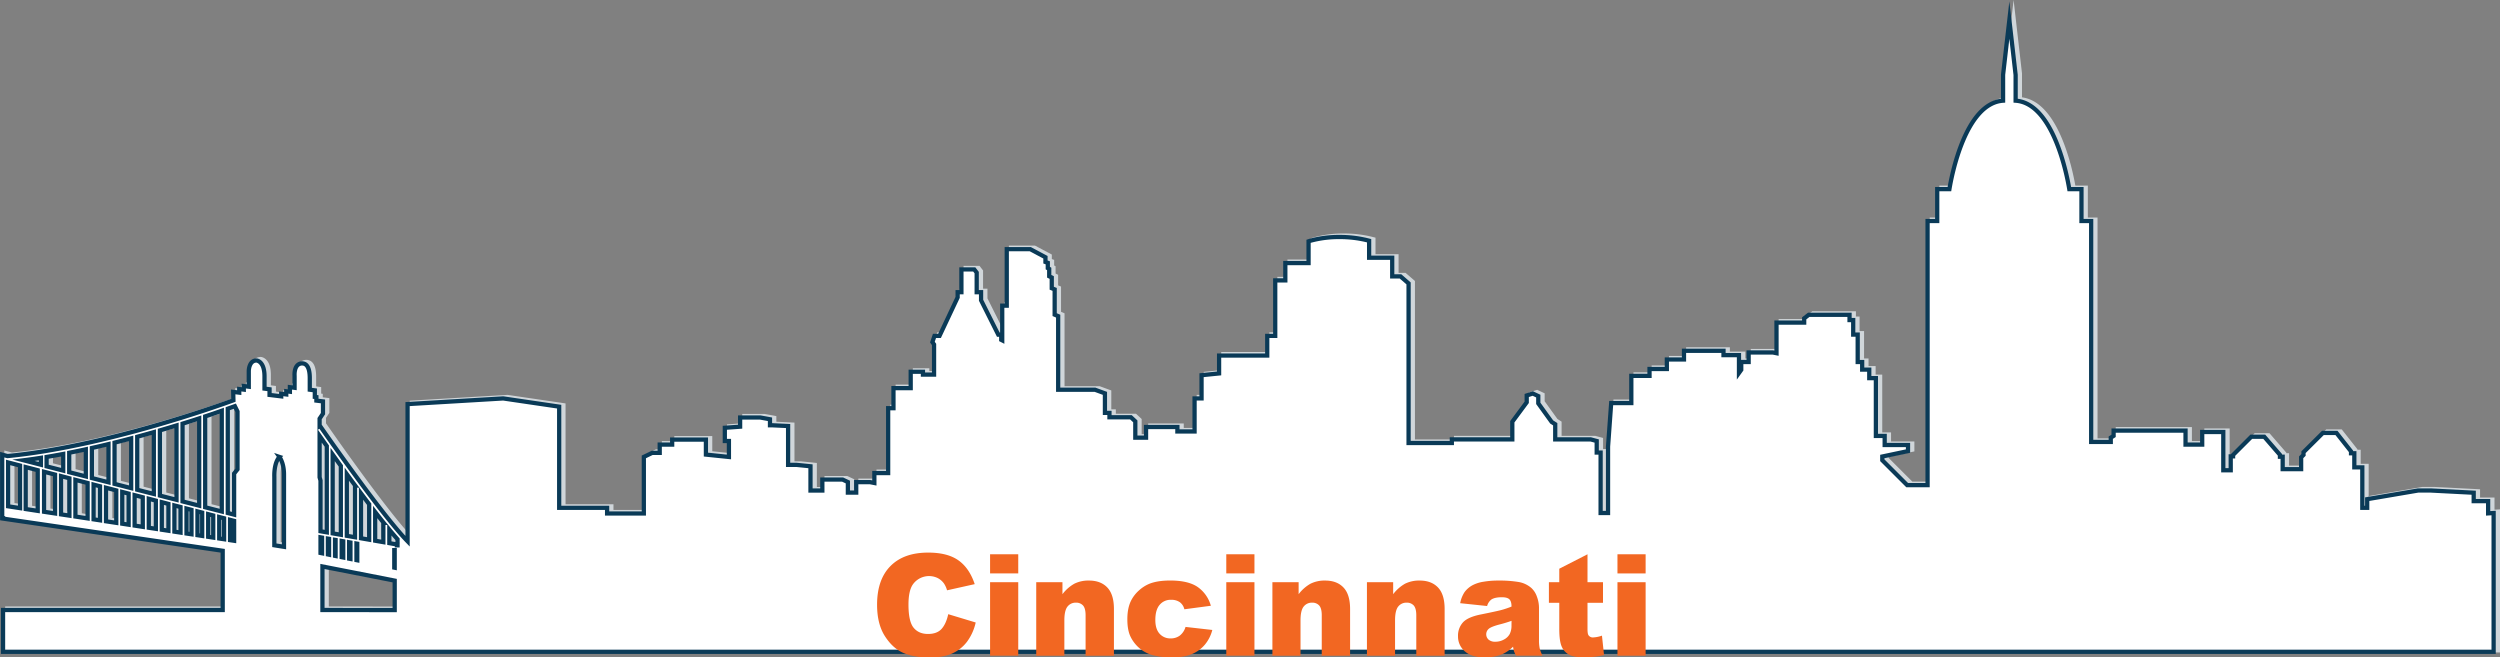
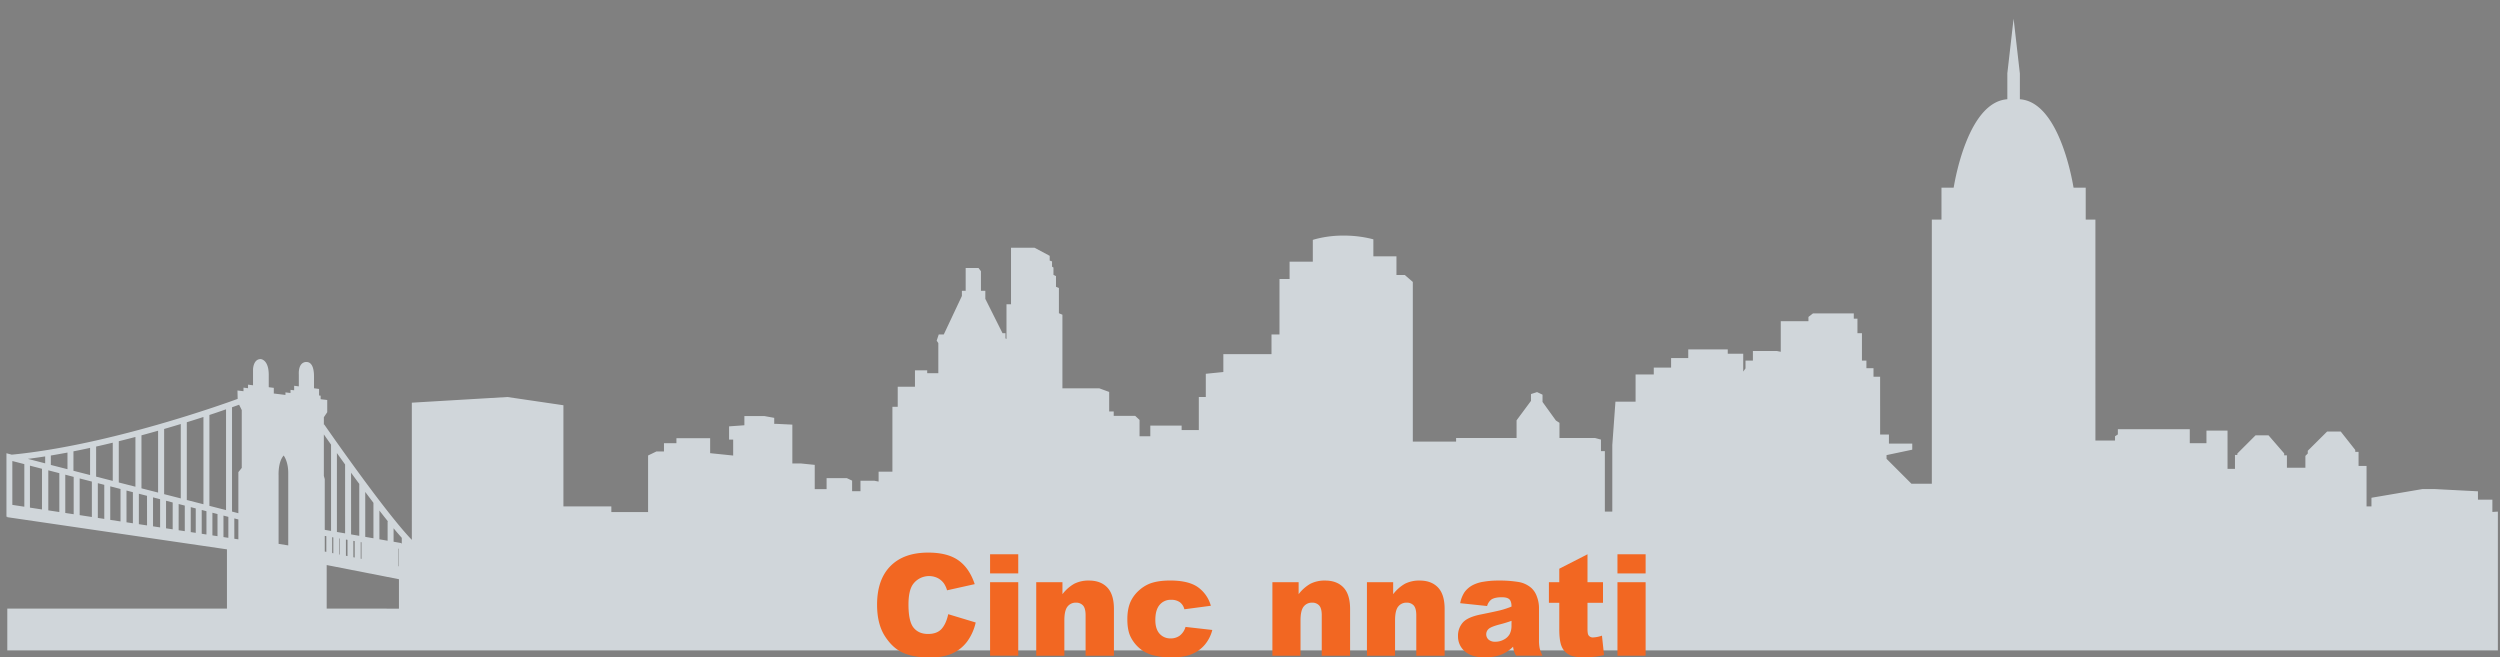
<svg xmlns="http://www.w3.org/2000/svg" viewBox="0 0 1764.38 463.98">
  <rect x="0" y="0" width="1764.38" height="463.98" fill="#808080" stroke="none" />
  <defs>
    <style>.cls-1{fill:#d0d6da;}.cls-2,.cls-4{fill:none;stroke-miterlimit:10;stroke-width:3px;}.cls-2{stroke:#d0d6da;}.cls-3{fill:#fff;}.cls-4{stroke:#0a3a57;}.cls-5{fill:#f26722;}</style>
  </defs>
  <g id="Layer_2" data-name="Layer 2">
    <g id="Capa_1" data-name="Capa 1">
      <path class="cls-1" d="M1759,361.31v-8.65h-10.18v-5.92l-30.36-1.57h-8.87l-35.93,6.12v6.11h-3.46V328.84h-5.64V318.9h-2.33v-1.35l-10.26-13h-9.59l-13.67,13.59v1.93l-1.67,1.67v8.38H1614v-8.77h-1.93V320L1601,307.22h-9.13L1579,320.08v1h-1.66v9.8h-5.25v-27h-14.88v8.91h-11.77V302.9h-50.76v3.72l-2,1.27v3h-13.84V155H1472V132.47h-8.59c-1.5-9.1-11.18-60.55-37.88-62.42V51.91l-4.43-38.73-4.42,38.56V70.05c-26.71,1.87-36.38,53.32-37.88,62.42h-8.6V155h-6.81V341.39H1349l-17.57-17.57v-2.63l18.15-3.83v-4.3h-16.47v-6.41h-6.21V265.87h-4.67v-6h-5v-5.37h-3.16V235.15h-3.17V224.9h-2.59v-3.74h-28.77l-3.23,2.52v3h-19.54v21.6l-2.66-.54-17,0v6.76h-5.22V260l-1.61,2.24V249.65h-10.92v-3.07h-27.88v6.14h-12.1v6.72h-12.23v4.82h-12.84v19.21H1140.1l-2.22,30.69v46.9h-5.25V318.4h-2.75v-8.16l-4.19-1.12H1100.6V298.4l-2.51-1.61-9.45-13.12v-5.13l-3.87-1.82-4.28,1.39v4.82l-10.17,13.73v12.46h-42.68v2.53H997.1V199l-5.68-4.93h-5.87V180.9H969.26v-12l-1.13-.28a80.94,80.94,0,0,0-19.55-2.35,76.58,76.58,0,0,0-21.06,2.71l-1,.33v15.36h-16.4V196.9H903v39.16h-5.64v13.88H863.38v12.61L851,263.8v16.39h-4.93V303.5H833.94v-3.15H811.83v7.55h-7.59V296.37l-3.1-2.89H786V290.4H782.8V276.61l-7-2.56h-26V222.11l-2.47-1.05V203.24l-2.06-.83v-7.54l-1.79-.88v-5.2l-1-.58v-3.73l-1.65-.58v-3.35l-10.71-5.71h-16.6v39.89h-3.19V239.2l-.71-.36v-3.66h-2.08l-12.15-24.27v-5.68h-3.09V191.39l-1.72-2.24h-9.06v16.08h-2.66v3.65l-12.79,27.18h-3.56l-1.46,4.37,1.17,1.69v21.26h-7.85v-2h-8.64v11.54H633.57v14.17h-3.75v45.78h-9.74v7l-3-.59-9.8,0v7.37h-5.9V339.2l-3.7-1.74H583.37v7.75H575V328.08l-9.87-1h-5.93v-27.4l-11.4-.55h-1.39V294.9l-6.86-1.25-14.2,0v6.48l-10.8.78v9.33h2.89V321.5l-16.25-1.67V309.26H477.39v3.51H468.6v5.84h-5.31l-5.9,2.85V361.4H431.46v-4H397.64V286l-39.51-5.81-67.48,4V381c-19-19.58-61.4-80.81-61.85-81.46l-.24.16v-5.24l2.38-3.53v-8.64l-4.65-.56v-2.48l-1.11-.14V274.5l-3.56-.47v-7.69c0-2.69,0-10.87-5.41-10.87a4.56,4.56,0,0,0-3.43,1.47c-2.13,2.31-1.93,6.59-1.88,7.33v8.41l-3.3-.42,0,3.19-2.58-.32v2.23l-3.56-.43v1.79l-8.23-1,0-4-3.56-.45v-8.65c0-10.3-5-11.14-5.61-11.2h-.16c-4.14,0-5.3,4.79-5.33,7.63v10.86l-3.52-.44,0,2.51-3.21-.4,0,2.52-4.25-.51.14,5.93c-8.89,3.27-90.56,32.71-159.44,39.36l-3.74-1v44.83h.61V365L160.17,387.7v41.82H5.15V459H1762.88V361.07ZM41.87,333.94v27.43l-7.78-1.18V331.93ZM85.06,345.1V368l-7.25-1.1V343.23Zm83.17,35.55-2.86-.43V365.86l2.86.74Zm-7.07-15.88v14.8l-3.45-.52V363.88Zm-7.66,13.64-3.59-.55v-16l3.59.93Zm-7.8-17.64v16.45l-3.34-.51v-16.8Zm-7.55,15.29-3.53-.53V357.91l3.53.91Zm-7.74-19.24v18.06l-4.33-.66V355.71Zm-8.54,16.76-4.68-.71V353.41l4.68,1.21ZM113,352.32v19.9l-5-.76V351Zm-9.22,18.5L98,369.94V348.45l5.75,1.48Zm-10-1.52-4.51-.69V346.19l4.51,1.17ZM73.6,366.22l-4.56-.7V341l4.56,1.18Zm-8.77-26.35v25l-8.61-1.32V337.65ZM52,336.56v26.36l-5.93-.9V335Zm148.21-15.09c1.2,1.74,3.22,5.68,3.22,12.45v51l-6.82-1.09V335.45C196.62,335.34,196.13,326,200.22,321.47Zm43.93,70.76V380.79l1.11.2v11.46Zm11,2.19-.57-.11v-11.7l.57.1Zm-24.58,35.1V398.78l51,10v20.77Zm51-29.85-.3-.06V387.23l.3,0Zm-31.23-6.2-.95-.18V381.71l.95.17Zm-10.48-2.08-.4-.08V380l.4.06Zm-4.61-12.12v11.21l-.82-.17V379.13Zm48.31,4.63h-.23l.1-.58-5.65-1v-9.5c2,2.45,4,4.73,5.78,6.77Zm-10-15.88v13.6l-5.78-1V360.34c2.05,2.65,4.08,5.22,6.05,7.68Zm-10,11.87-5.78-1v-31.7c1.92,2.57,3.85,5.14,5.78,7.67Zm-10-38.27v36.54l-5.78-1V333.62c1.9,2.62,3.86,5.3,5.86,8Zm-10,34.81-5.78-1V319.74c1.8,2.52,3.74,5.24,5.78,8.07ZM230.3,389.48l-1.1-.22V378.21l1.1.19ZM170.62,289.42v40.79l-2.39,3v29l-4.48-1.16V287.43l5-1.79ZM159.53,360l-11.74-3V292.87c4.53-1.49,8.48-2.84,11.74-4Zm-15.95-4.13-11.75-3V298c4.19-1.29,8.12-2.54,11.75-3.72Zm-16-4.12-11.74-3v-46c4.07-1.19,8-2.36,11.74-3.5Zm-16-4.12-11.74-3V307.24c4-1.08,7.94-2.18,11.74-3.26Zm-16-4.13-11.75-3V311.39q6-1.49,11.75-3Zm-16-4.12-11.74-3V315.16q5.92-1.32,11.74-2.74Zm-16-4.13-11.74-3V318.53q5.89-1.15,11.74-2.44Zm-15.95-4.12-11.75-3v-6.65q5.88-1,11.75-2.09Zm-18,28.42-8.5-1.3V328.64l8.5,2.2ZM8.71,325.37l8.46,2.18v30.06l-8.46-1.29ZM233.64,313.8v60.9l-4.44-.77v-35.8l-.64-2.26V306.58C229.91,308.51,231.64,311,233.64,313.8ZM31.88,322.11V327l-12.21-3.15C23.72,323.34,27.79,322.75,31.88,322.11Z" />
-       <path class="cls-2" d="M1759,361.31v-8.65h-10.18v-5.92l-30.36-1.57h-8.87l-35.93,6.12v6.11h-3.46V328.84h-5.64V318.9h-2.33v-1.35l-10.26-13h-9.59l-13.67,13.59v1.93l-1.67,1.67v8.38H1614v-8.77h-1.93V320L1601,307.22h-9.13L1579,320.08v1h-1.66v9.8h-5.25v-27h-14.88v8.91h-11.77V302.9h-50.76v3.72l-2,1.27v3h-13.84V155H1472V132.47h-8.59c-1.5-9.1-11.18-60.55-37.88-62.42V51.91l-4.43-38.73-4.42,38.56V70.05c-26.71,1.87-36.38,53.32-37.88,62.42h-8.6V155h-6.81V341.39H1349l-17.57-17.57v-2.63l18.15-3.83v-4.3h-16.47v-6.41h-6.21V265.87h-4.67v-6h-5v-5.37h-3.16V235.15h-3.17V224.9h-2.59v-3.74h-28.77l-3.23,2.52v3h-19.54v21.6l-2.66-.54-17,0v6.76h-5.22V260l-1.61,2.24V249.65h-10.92v-3.07h-27.88v6.14h-12.1v6.72h-12.23v4.82h-12.84v19.21H1140.1l-2.22,30.69v46.9h-5.25V318.4h-2.75v-8.16l-4.19-1.12H1100.6V298.4l-2.51-1.61-9.45-13.12v-5.13l-3.87-1.82-4.28,1.39v4.82l-10.17,13.73v12.46h-42.68v2.53H997.1V199l-5.68-4.93h-5.87V180.9H969.26v-12l-1.13-.28a80.94,80.94,0,0,0-19.55-2.35,76.58,76.58,0,0,0-21.06,2.71l-1,.33v15.36h-16.4V196.9H903v39.16h-5.64v13.88H863.38v12.61L851,263.8v16.39h-4.93V303.5H833.94v-3.15H811.83v7.55h-7.59V296.37l-3.1-2.89H786V290.4H782.8V276.61l-7-2.56h-26V222.11l-2.47-1.05V203.24l-2.06-.83v-7.54l-1.79-.88v-5.2l-1-.58v-3.73l-1.65-.58v-3.35l-10.71-5.71h-16.6v39.89h-3.19V239.2l-.71-.36v-3.66h-2.08l-12.15-24.27v-5.68h-3.09V191.39l-1.72-2.24h-9.06v16.08h-2.66v3.65l-12.79,27.18h-3.56l-1.46,4.37,1.17,1.69v21.26h-7.85v-2h-8.64v11.54H633.57v14.17h-3.75v45.78h-9.74v7l-3-.59-9.8,0v7.37h-5.9V339.2l-3.7-1.74H583.37v7.75H575V328.08l-9.87-1h-5.93v-27.4l-11.4-.55h-1.39V294.9l-6.86-1.25-14.2,0v6.48l-10.8.78v9.33h2.89V321.5l-16.25-1.67V309.26H477.39v3.51H468.6v5.84h-5.31l-5.9,2.85V361.4H431.46v-4H397.64V286l-39.51-5.81-67.48,4V381c-19-19.58-61.4-80.81-61.85-81.46l-.24.16v-5.24l2.38-3.53v-8.64l-4.65-.56v-2.48l-1.11-.14V274.5l-3.56-.47v-7.69c0-2.69,0-10.87-5.41-10.87a4.56,4.56,0,0,0-3.43,1.47c-2.13,2.31-1.93,6.59-1.88,7.33v8.41l-3.3-.42,0,3.19-2.58-.32v2.23l-3.56-.43v1.79l-8.23-1,0-4-3.56-.45v-8.65c0-10.3-5-11.14-5.61-11.2h-.16c-4.14,0-5.3,4.79-5.33,7.63v10.86l-3.52-.44,0,2.51-3.21-.4,0,2.52-4.25-.51.14,5.93c-8.89,3.27-90.56,32.71-159.44,39.36l-3.74-1v44.83h.61V365L160.17,387.7v41.82H5.15V459H1762.88V361.07ZM41.87,333.94v27.43l-7.78-1.18V331.93ZM85.06,345.1V368l-7.25-1.1V343.23Zm83.17,35.55-2.86-.43V365.86l2.86.74Zm-7.07-15.88v14.8l-3.45-.52V363.88Zm-7.66,13.64-3.59-.55v-16l3.59.93Zm-7.8-17.64v16.45l-3.34-.51v-16.8Zm-7.55,15.29-3.53-.53V357.91l3.53.91Zm-7.74-19.24v18.06l-4.33-.66V355.71Zm-8.54,16.76-4.68-.71V353.41l4.68,1.21ZM113,352.32v19.9l-5-.76V351Zm-9.22,18.5L98,369.94V348.45l5.75,1.48Zm-10-1.52-4.51-.69V346.19l4.51,1.17ZM73.6,366.22l-4.56-.7V341l4.56,1.18Zm-8.77-26.35v25l-8.61-1.32V337.65ZM52,336.56v26.36l-5.93-.9V335Zm148.21-15.09c1.2,1.74,3.22,5.68,3.22,12.45v51l-6.82-1.09V335.45C196.62,335.34,196.13,326,200.22,321.47Zm43.93,70.76V380.79l1.11.2v11.46Zm11,2.19-.57-.11v-11.7l.57.1Zm-24.58,35.1V398.78l51,10v20.77Zm51-29.85-.3-.06V387.23l.3,0Zm-31.23-6.2-.95-.18V381.71l.95.17Zm-10.48-2.08-.4-.08V380l.4.06Zm-4.61-12.12v11.21l-.82-.17V379.13Zm48.31,4.63h-.23l.1-.58-5.65-1v-9.5c2,2.45,4,4.73,5.78,6.77Zm-10-15.88v13.6l-5.78-1V360.34c2.05,2.65,4.08,5.22,6.05,7.68Zm-10,11.87-5.78-1v-31.7c1.92,2.57,3.85,5.14,5.78,7.67Zm-10-38.27v36.54l-5.78-1V333.62c1.9,2.62,3.86,5.3,5.86,8Zm-10,34.81-5.78-1V319.74c1.8,2.52,3.74,5.24,5.78,8.07ZM230.3,389.48l-1.1-.22V378.21l1.1.19ZM170.62,289.42v40.79l-2.39,3v29l-4.48-1.16V287.43l5-1.79ZM159.53,360l-11.74-3V292.87c4.53-1.49,8.48-2.84,11.74-4Zm-15.95-4.13-11.75-3V298c4.19-1.29,8.12-2.54,11.75-3.72Zm-16-4.12-11.74-3v-46c4.07-1.19,8-2.36,11.74-3.5Zm-16-4.12-11.74-3V307.24c4-1.08,7.94-2.18,11.74-3.26Zm-16-4.13-11.75-3V311.39q6-1.49,11.75-3Zm-16-4.12-11.74-3V315.16q5.92-1.32,11.74-2.74Zm-16-4.13-11.74-3V318.53q5.89-1.15,11.74-2.44Zm-15.95-4.12-11.75-3v-6.65q5.88-1,11.75-2.09Zm-18,28.42-8.5-1.3V328.64l8.5,2.2ZM8.71,325.37l8.46,2.18v30.06l-8.46-1.29ZM233.64,313.8v60.9l-4.44-.77v-35.8l-.64-2.26V306.58C229.91,308.51,231.64,311,233.64,313.8ZM31.88,322.11V327l-12.21-3.15C23.72,323.34,27.79,322.75,31.88,322.11Z" />
-       <path class="cls-3" d="M1756,362.31v-8.65h-10.18v-5.92l-30.36-1.57h-8.87l-35.93,6.12v6.11h-3.46V329.84h-5.64V319.9h-2.33v-1.35l-10.26-13h-9.59l-13.67,13.59v1.93l-1.67,1.67v8.38H1611v-8.77h-1.93V321L1598,308.22h-9.13L1576,321.08v1h-1.66v9.8h-5.25v-27h-14.88v8.91h-11.77V303.9h-50.76v3.72l-2,1.27v3h-13.84V156H1469V133.47h-8.59c-1.5-9.1-11.18-60.55-37.88-62.42V52.91l-4.43-38.73-4.42,38.56V71.05c-26.71,1.87-36.38,53.32-37.88,62.42h-8.6V156h-6.81V342.39H1346l-17.57-17.57v-2.63l18.15-3.83v-4.3h-16.47v-6.41h-6.21V266.87h-4.67v-6h-5v-5.37h-3.16V236.15h-3.17V225.9h-2.59v-3.74h-28.77l-3.23,2.52v3h-19.54v21.6l-2.66-.54-17,0v6.76h-5.22V261l-1.61,2.24V250.65h-10.92v-3.07h-27.88v6.14h-12.1v6.72h-12.23v4.82h-12.84v19.21H1137.1l-2.22,30.69v46.9h-5.25V319.4h-2.75v-8.16l-4.19-1.12H1097.6V299.4l-2.51-1.61-9.45-13.12v-5.13l-3.87-1.82-4.28,1.39v4.82l-10.17,13.73v12.46h-42.68v2.53H994.1V200l-5.68-4.93h-5.87V181.9H966.26v-12l-1.13-.28a80.94,80.94,0,0,0-19.55-2.35,76.58,76.58,0,0,0-21.06,2.71l-1,.33v15.36h-16.4V197.9H900v39.16h-5.64v13.88H860.38v12.61L848,264.8v16.39h-4.93V304.5H830.94v-3.15H808.83v7.55h-7.59V297.37l-3.1-2.89H783V291.4H779.8V277.61l-7-2.56h-26V223.11l-2.47-1.05V204.24l-2.06-.83v-7.54l-1.79-.88v-5.2l-1-.58v-3.73l-1.65-.58v-3.35l-10.71-5.71h-16.6v39.89h-3.19V240.2l-.71-.36v-3.66h-2.08l-12.15-24.27v-5.68h-3.09V192.39l-1.72-2.24h-9.06v16.08h-2.66v3.65l-12.79,27.18h-3.56l-1.46,4.37,1.17,1.69v21.26h-7.85v-2h-8.64v11.54H630.57v14.17h-3.75v45.78h-9.74v7l-3-.59-9.8,0v7.37h-5.9V340.2l-3.7-1.74H580.37v7.75H572V329.08l-9.87-1h-5.93v-27.4l-11.4-.55h-1.39V295.9l-6.86-1.25-14.2,0v6.48l-10.8.78v9.33h2.89V322.5l-16.25-1.67V310.26H474.39v3.51H465.6v5.84h-5.31l-5.9,2.85V362.4H428.46v-4H394.64V287l-39.51-5.81-67.48,4V382c-19-19.58-61.4-80.81-61.85-81.46l-.24.16v-5.24l2.38-3.53v-8.64l-4.65-.56v-2.48l-1.11-.14V275.5l-3.56-.47v-7.69c0-2.69,0-10.87-5.41-10.87a4.56,4.56,0,0,0-3.43,1.47c-2.13,2.31-1.93,6.59-1.88,7.33v8.41l-3.3-.42,0,3.19-2.58-.32v2.23l-3.56-.43v1.79l-8.23-1,0-4-3.56-.45v-8.65c0-10.3-5-11.14-5.61-11.2h-.16c-4.14,0-5.3,4.79-5.33,7.63v10.86l-3.52-.44,0,2.51-3.21-.4,0,2.52-4.25-.51.14,5.93c-8.89,3.27-90.56,32.71-159.44,39.36l-3.74-1v44.83h.61V366L157.17,388.7v41.82H2.15V460H1759.88V362.07ZM38.87,334.94v27.43l-7.78-1.18V332.93ZM82.06,346.1V369l-7.25-1.1V344.23Zm83.17,35.55-2.86-.43V366.86l2.86.74Zm-7.07-15.88v14.8l-3.45-.52V364.88Zm-7.66,13.64-3.59-.55v-16l3.59.93Zm-7.8-17.64v16.45l-3.34-.51v-16.8Zm-7.55,15.29-3.53-.53V358.91l3.53.91Zm-7.74-19.24v18.06l-4.33-.66V356.71Zm-8.54,16.76-4.68-.71V354.41l4.68,1.21ZM110,353.32v19.9l-5-.76V352Zm-9.22,18.5L95,370.94V349.45l5.75,1.48Zm-10-1.52-4.51-.69V347.19l4.51,1.17ZM70.6,367.22l-4.56-.7V342l4.56,1.18Zm-8.77-26.35v25l-8.61-1.32V338.65ZM49,337.56v26.36l-5.93-.9V336Zm148.21-15.09c1.2,1.74,3.22,5.68,3.22,12.45v51l-6.82-1.09V336.45C193.62,336.34,193.13,327,197.22,322.47Zm43.93,70.76V381.79l1.11.2v11.46Zm11,2.19-.57-.11v-11.7l.57.1Zm-24.58,35.1V399.78l51,10v20.77Zm51-29.85-.3-.06V388.23l.3,0Zm-31.23-6.2-.95-.18V382.71l.95.17Zm-10.48-2.08-.4-.08V381l.4.06Zm-4.61-12.12v11.21l-.82-.17V380.13Zm48.31,4.63h-.23l.1-.58-5.65-1v-9.5c2,2.45,4,4.73,5.78,6.77Zm-10-15.88v13.6l-5.78-1V361.34c2.05,2.65,4.08,5.22,6.05,7.68Zm-10,11.87-5.78-1v-31.7c1.92,2.57,3.85,5.14,5.78,7.67Zm-10-38.27v36.54l-5.78-1V334.62c1.9,2.62,3.86,5.3,5.86,8Zm-10,34.81-5.78-1V320.74c1.8,2.52,3.74,5.24,5.78,8.07ZM227.3,390.48l-1.1-.22V379.21l1.1.19ZM167.62,290.42v40.79l-2.39,3v29l-4.48-1.16V288.43l5-1.79ZM156.53,361l-11.74-3V293.87c4.53-1.49,8.48-2.84,11.74-4Zm-15.95-4.13-11.75-3V299c4.19-1.29,8.12-2.54,11.75-3.72Zm-16-4.12-11.74-3v-46c4.07-1.19,8-2.36,11.74-3.5Zm-16-4.12-11.74-3V308.24c4-1.08,7.94-2.18,11.74-3.26Zm-16-4.13-11.75-3V312.39q6-1.49,11.75-3Zm-16-4.12-11.74-3V316.16q5.92-1.32,11.74-2.74Zm-16-4.13-11.74-3V319.53q5.89-1.15,11.74-2.44Zm-15.95-4.12-11.75-3v-6.65q5.88-1,11.75-2.09Zm-18,28.42-8.5-1.3V329.64l8.5,2.2ZM5.71,326.37l8.46,2.18v30.06l-8.46-1.29ZM230.64,314.8v60.9l-4.44-.77v-35.8l-.64-2.26V307.58C226.91,309.51,228.64,312,230.64,314.8ZM28.88,323.11V328l-12.21-3.15C20.72,324.34,24.79,323.75,28.88,323.11Z" />
-       <path class="cls-4" d="M1756,362.31v-8.65h-10.18v-5.92l-30.36-1.57h-8.87l-35.93,6.12v6.11h-3.46V329.84h-5.64V319.9h-2.33v-1.35l-10.26-13h-9.59l-13.67,13.59v1.93l-1.67,1.67v8.38H1611v-8.77h-1.93V321L1598,308.22h-9.13L1576,321.08v1h-1.66v9.8h-5.25v-27h-14.88v8.91h-11.77V303.9h-50.76v3.72l-2,1.27v3h-13.84V156H1469V133.47h-8.59c-1.5-9.1-11.18-60.55-37.88-62.42V52.91l-4.43-38.73-4.42,38.56V71.05c-26.71,1.87-36.38,53.32-37.88,62.42h-8.6V156h-6.81V342.39H1346l-17.57-17.57v-2.63l18.15-3.83v-4.3h-16.47v-6.41h-6.21V266.87h-4.67v-6h-5v-5.37h-3.16V236.15h-3.17V225.9h-2.59v-3.74h-28.77l-3.23,2.52v3h-19.54v21.6l-2.66-.54-17,0v6.76h-5.22V261l-1.61,2.24V250.65h-10.92v-3.07h-27.88v6.14h-12.1v6.72h-12.23v4.82h-12.84v19.21H1137.1l-2.22,30.69v46.9h-5.25V319.4h-2.75v-8.16l-4.19-1.12H1097.6V299.4l-2.51-1.61-9.45-13.12v-5.13l-3.87-1.82-4.28,1.39v4.82l-10.17,13.73v12.46h-42.68v2.53H994.1V200l-5.68-4.93h-5.87V181.9H966.26v-12l-1.13-.28a80.94,80.94,0,0,0-19.55-2.35,76.58,76.58,0,0,0-21.06,2.71l-1,.33v15.36h-16.4V197.9H900v39.16h-5.64v13.88H860.38v12.61L848,264.8v16.39h-4.93V304.5H830.94v-3.15H808.83v7.55h-7.59V297.37l-3.1-2.89H783V291.4H779.8V277.61l-7-2.56h-26V223.11l-2.47-1.05V204.24l-2.06-.83v-7.54l-1.79-.88v-5.2l-1-.58v-3.73l-1.65-.58v-3.35l-10.71-5.71h-16.6v39.89h-3.19V240.2l-.71-.36v-3.66h-2.08l-12.15-24.27v-5.68h-3.09V192.39l-1.72-2.24h-9.06v16.08h-2.66v3.65l-12.79,27.18h-3.56l-1.46,4.37,1.17,1.69v21.26h-7.85v-2h-8.64v11.54H630.57v14.17h-3.75v45.78h-9.74v7l-3-.59-9.8,0v7.37h-5.9V340.2l-3.7-1.74H580.37v7.75H572V329.08l-9.87-1h-5.93v-27.4l-11.4-.55h-1.39V295.9l-6.86-1.25-14.2,0v6.48l-10.8.78v9.33h2.89V322.5l-16.25-1.67V310.26H474.39v3.51H465.6v5.84h-5.31l-5.9,2.85V362.4H428.46v-4H394.64V287l-39.51-5.81-67.48,4V382c-19-19.58-61.4-80.81-61.85-81.46l-.24.16v-5.24l2.38-3.53v-8.64l-4.65-.56v-2.48l-1.11-.14V275.5l-3.56-.47v-7.69c0-2.69,0-10.87-5.41-10.87a4.56,4.56,0,0,0-3.43,1.47c-2.13,2.31-1.93,6.59-1.88,7.33v8.41l-3.3-.42,0,3.19-2.58-.32v2.23l-3.56-.43v1.79l-8.23-1,0-4-3.56-.45v-8.65c0-10.3-5-11.14-5.61-11.2h-.16c-4.14,0-5.3,4.79-5.33,7.63v10.86l-3.52-.44,0,2.51-3.21-.4,0,2.52-4.25-.51.14,5.93c-8.89,3.27-90.56,32.71-159.44,39.36l-3.74-1v44.83h.61V366L157.17,388.7v41.82H2.15V460H1759.88V362.07ZM38.87,334.94v27.43l-7.78-1.18V332.93ZM82.06,346.1V369l-7.25-1.1V344.23Zm83.17,35.55-2.86-.43V366.86l2.86.74Zm-7.07-15.88v14.8l-3.45-.52V364.88Zm-7.66,13.64-3.59-.55v-16l3.59.93Zm-7.8-17.64v16.45l-3.34-.51v-16.8Zm-7.55,15.29-3.53-.53V358.91l3.53.91Zm-7.74-19.24v18.06l-4.33-.66V356.71Zm-8.54,16.76-4.68-.71V354.41l4.68,1.21ZM110,353.32v19.9l-5-.76V352Zm-9.22,18.5L95,370.94V349.45l5.75,1.48Zm-10-1.52-4.51-.69V347.19l4.51,1.17ZM70.6,367.22l-4.56-.7V342l4.56,1.18Zm-8.77-26.35v25l-8.61-1.32V338.65ZM49,337.56v26.36l-5.93-.9V336Zm148.21-15.09c1.2,1.74,3.22,5.68,3.22,12.45v51l-6.82-1.09V336.45C193.62,336.34,193.13,327,197.22,322.47Zm43.93,70.76V381.79l1.11.2v11.46Zm11,2.19-.57-.11v-11.7l.57.1Zm-24.58,35.1V399.78l51,10v20.77Zm51-29.85-.3-.06V388.23l.3,0Zm-31.23-6.2-.95-.18V382.71l.95.17Zm-10.48-2.08-.4-.08V381l.4.06Zm-4.61-12.12v11.21l-.82-.17V380.13Zm48.31,4.63h-.23l.1-.58-5.65-1v-9.5c2,2.45,4,4.73,5.78,6.77Zm-10-15.88v13.6l-5.78-1V361.34c2.05,2.65,4.08,5.22,6.05,7.68Zm-10,11.87-5.78-1v-31.7c1.92,2.57,3.85,5.14,5.78,7.67Zm-10-38.27v36.54l-5.78-1V334.62c1.9,2.62,3.86,5.3,5.86,8Zm-10,34.81-5.78-1V320.74c1.8,2.52,3.74,5.24,5.78,8.07ZM227.3,390.48l-1.1-.22V379.21l1.1.19ZM167.62,290.42v40.79l-2.39,3v29l-4.48-1.16V288.43l5-1.79ZM156.53,361l-11.74-3V293.87c4.53-1.49,8.48-2.84,11.74-4Zm-15.95-4.13-11.75-3V299c4.19-1.29,8.12-2.54,11.75-3.72Zm-16-4.12-11.74-3v-46c4.07-1.19,8-2.36,11.74-3.5Zm-16-4.12-11.74-3V308.24c4-1.08,7.94-2.18,11.74-3.26Zm-16-4.13-11.75-3V312.39q6-1.49,11.75-3Zm-16-4.12-11.74-3V316.16q5.92-1.32,11.74-2.74Zm-16-4.13-11.74-3V319.53q5.89-1.15,11.74-2.44Zm-15.95-4.12-11.75-3v-6.65q5.88-1,11.75-2.09Zm-18,28.42-8.5-1.3V329.64l8.5,2.2ZM5.71,326.37l8.46,2.18v30.06l-8.46-1.29ZM230.64,314.8v60.9l-4.44-.77v-35.8l-.64-2.26V307.58C226.91,309.51,228.64,312,230.64,314.8ZM28.88,323.11V328l-12.21-3.15C20.72,324.34,24.79,323.75,28.88,323.11Z" />
      <path class="cls-5" d="M669.21,433.46l19.39,5.86a35.78,35.78,0,0,1-6.16,13.62A26.71,26.71,0,0,1,672,461.2Q665.8,464,656.17,464q-11.67,0-19.06-3.39t-12.77-11.93Q619,440.13,619,426.8q0-17.76,9.45-27.3T655.15,390q13.53,0,21.26,5.47t11.5,16.79l-19.53,4.35a16.66,16.66,0,0,0-2.15-4.79,12.66,12.66,0,0,0-4.54-3.9,14,14,0,0,0-17.53,4.68q-3,4.49-3,14.09,0,11.89,3.61,16.31t10.16,4.42q6.35,0,9.59-3.57C666.66,441.44,668.24,438,669.21,433.46Z" />
      <path class="cls-5" d="M698.75,391.18h19.88V404.7H698.75Zm0,19.72h19.88v51.86H698.75Z" />
      <path class="cls-5" d="M731.32,410.9h18.51v8.45a27.39,27.39,0,0,1,8.4-7.4,22.11,22.11,0,0,1,10.35-2.22q8.25,0,12.91,4.91t4.67,15.16v33h-20V434.24q0-4.87-1.8-6.91a6.46,6.46,0,0,0-5.08-2,7.23,7.23,0,0,0-5.86,2.73q-2.25,2.74-2.25,9.82v24.9H731.32Z" />
      <path class="cls-5" d="M836.69,442.45l18.9,2.14a26.4,26.4,0,0,1-5.13,10.23,23.82,23.82,0,0,1-9.1,6.72q-5.55,2.38-14.09,2.39a51.78,51.78,0,0,1-13.75-1.54,24,24,0,0,1-9.44-5,25.14,25.14,0,0,1-6.21-8.08q-2.24-4.62-2.24-12.29,0-8,2.73-13.32a24.32,24.32,0,0,1,5.47-7,25.37,25.37,0,0,1,7.13-4.61q5.81-2.39,14.89-2.39,12.71,0,19.36,4.54a23.94,23.94,0,0,1,9.35,13.28L835.86,430a8.61,8.61,0,0,0-3.2-5,10.38,10.38,0,0,0-6.22-1.69,10,10,0,0,0-8,3.54q-3.06,3.53-3.06,10.7,0,6.38,3,9.7a10,10,0,0,0,7.72,3.31,10.62,10.62,0,0,0,6.56-2A11.94,11.94,0,0,0,836.69,442.45Z" />
-       <path class="cls-5" d="M865.45,391.18h19.88V404.7H865.45Zm0,19.72h19.88v51.86H865.45Z" />
      <path class="cls-5" d="M898,410.9h18.51v8.45a27.48,27.48,0,0,1,8.39-7.4,22.18,22.18,0,0,1,10.36-2.22q8.25,0,12.91,4.91t4.66,15.16v33h-20V434.24q0-4.87-1.8-6.91a6.46,6.46,0,0,0-5.08-2,7.23,7.23,0,0,0-5.86,2.73q-2.25,2.74-2.25,9.82v24.9H898Z" />
      <path class="cls-5" d="M964.72,410.9h18.51v8.45a27.48,27.48,0,0,1,8.39-7.4,22.18,22.18,0,0,1,10.36-2.22q8.25,0,12.91,4.91t4.66,15.16v33h-20V434.24q0-4.87-1.8-6.91a6.46,6.46,0,0,0-5.08-2,7.23,7.23,0,0,0-5.86,2.73q-2.25,2.74-2.25,9.82v24.9H964.72Z" />
      <path class="cls-5" d="M1049.53,427.7l-19-2a21.47,21.47,0,0,1,3.1-7.84,17.14,17.14,0,0,1,5.84-4.95,24.45,24.45,0,0,1,7.52-2.35,60.88,60.88,0,0,1,10.35-.83,83,83,0,0,1,14.35,1,18.45,18.45,0,0,1,9,4.18,14.68,14.68,0,0,1,4,6.22,22.43,22.43,0,0,1,1.46,7.69v22.9a27.46,27.46,0,0,0,.47,5.74,25.93,25.93,0,0,0,2,5.3H1070a18,18,0,0,1-1.46-3.05,22.47,22.47,0,0,1-.69-3.3,25.54,25.54,0,0,1-7.76,5.37,32.38,32.38,0,0,1-12.26,2.15q-9.27,0-14.08-4.3A13.62,13.62,0,0,1,1029,449a13.89,13.89,0,0,1,3.46-9.72q3.46-3.81,12.8-5.66,11.17-2.25,14.5-3.15a66.18,66.18,0,0,0,7-2.37q0-3.66-1.51-5.13t-5.33-1.46q-4.87,0-7.32,1.56A8.62,8.62,0,0,0,1049.53,427.7Zm17.24,10.45q-4.1,1.47-8.54,2.59-6.06,1.61-7.67,3.17a5.08,5.08,0,0,0,0,7.5,6.9,6.9,0,0,0,4.8,1.49,12.3,12.3,0,0,0,6.18-1.62,9.62,9.62,0,0,0,4-3.93,13.09,13.09,0,0,0,1.2-6Z" />
      <path class="cls-5" d="M1120.38,391.18V410.9h10.94v14.55h-10.94v18.38c0,2.21.21,3.67.64,4.38a3.63,3.63,0,0,0,3.42,1.66,21.7,21.7,0,0,0,6.15-1.27l1.46,13.72a64.89,64.89,0,0,1-13.77,1.61q-7.41,0-10.93-1.9a11.55,11.55,0,0,1-5.2-5.78q-1.7-3.87-1.69-12.56V425.45h-7.32V410.9h7.32v-9.52Z" />
      <path class="cls-5" d="M1141.53,391.18h19.87V404.7h-19.87Zm0,19.72h19.87v51.86h-19.87Z" />
    </g>
  </g>
</svg>